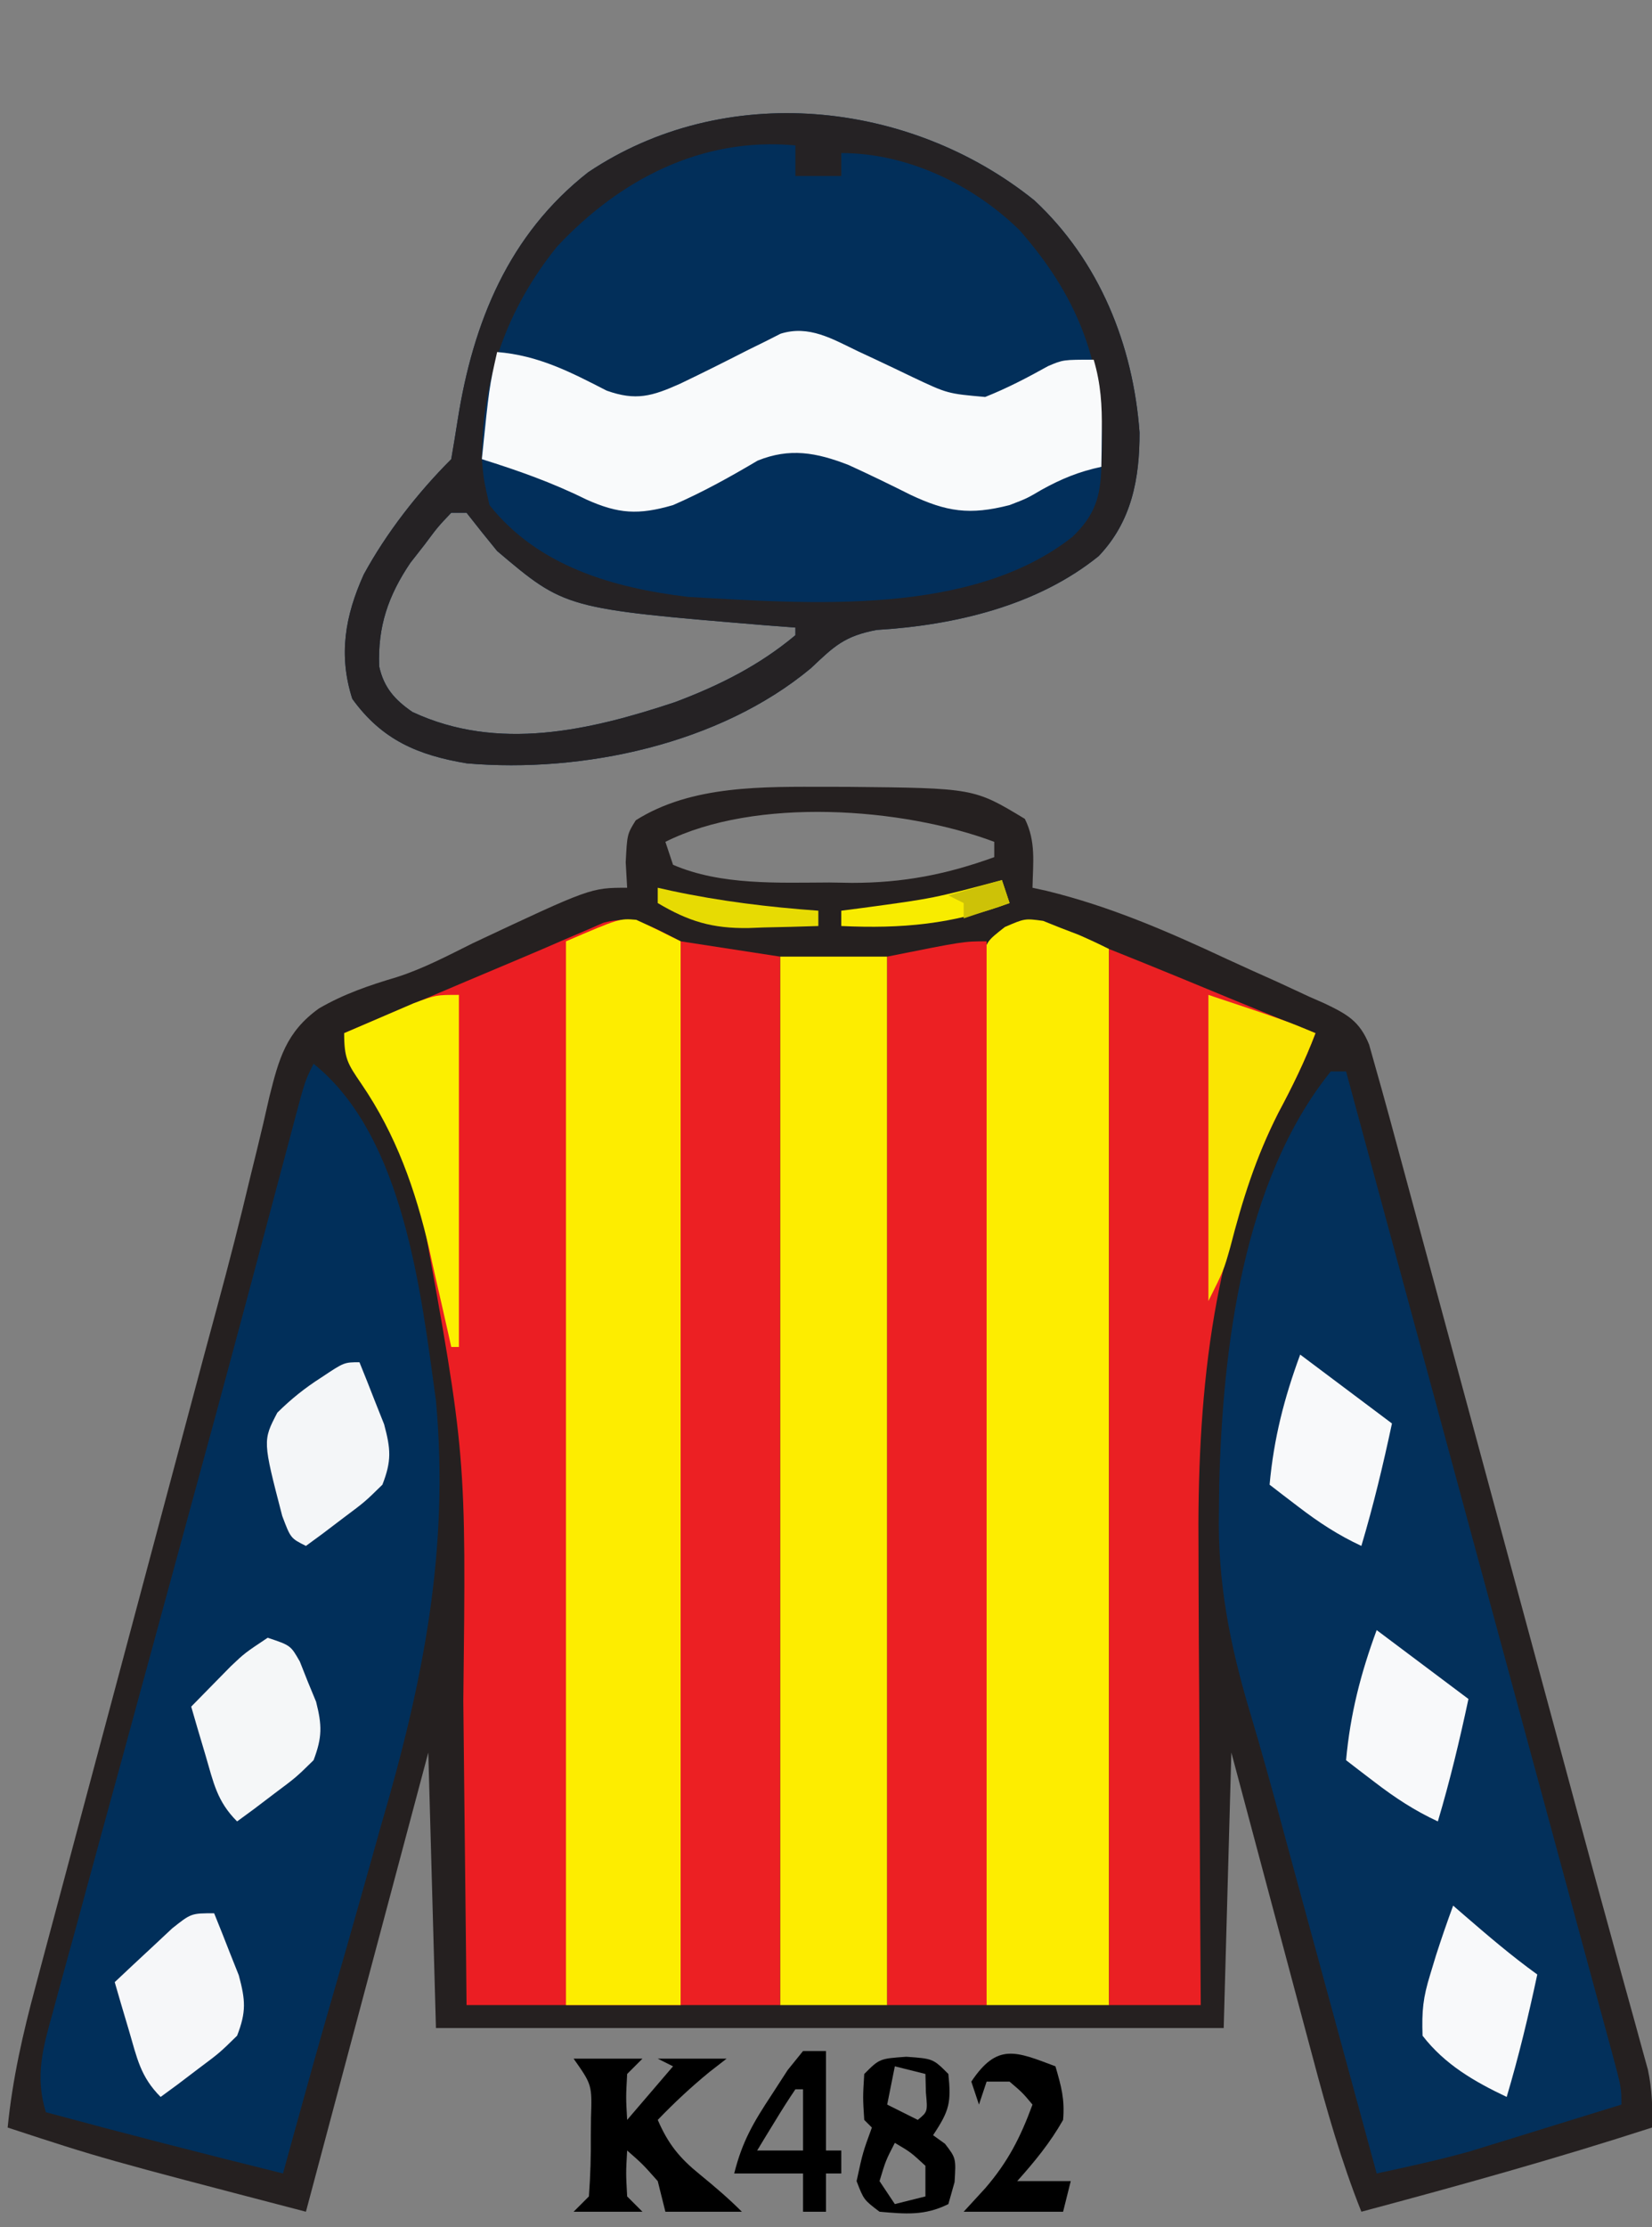
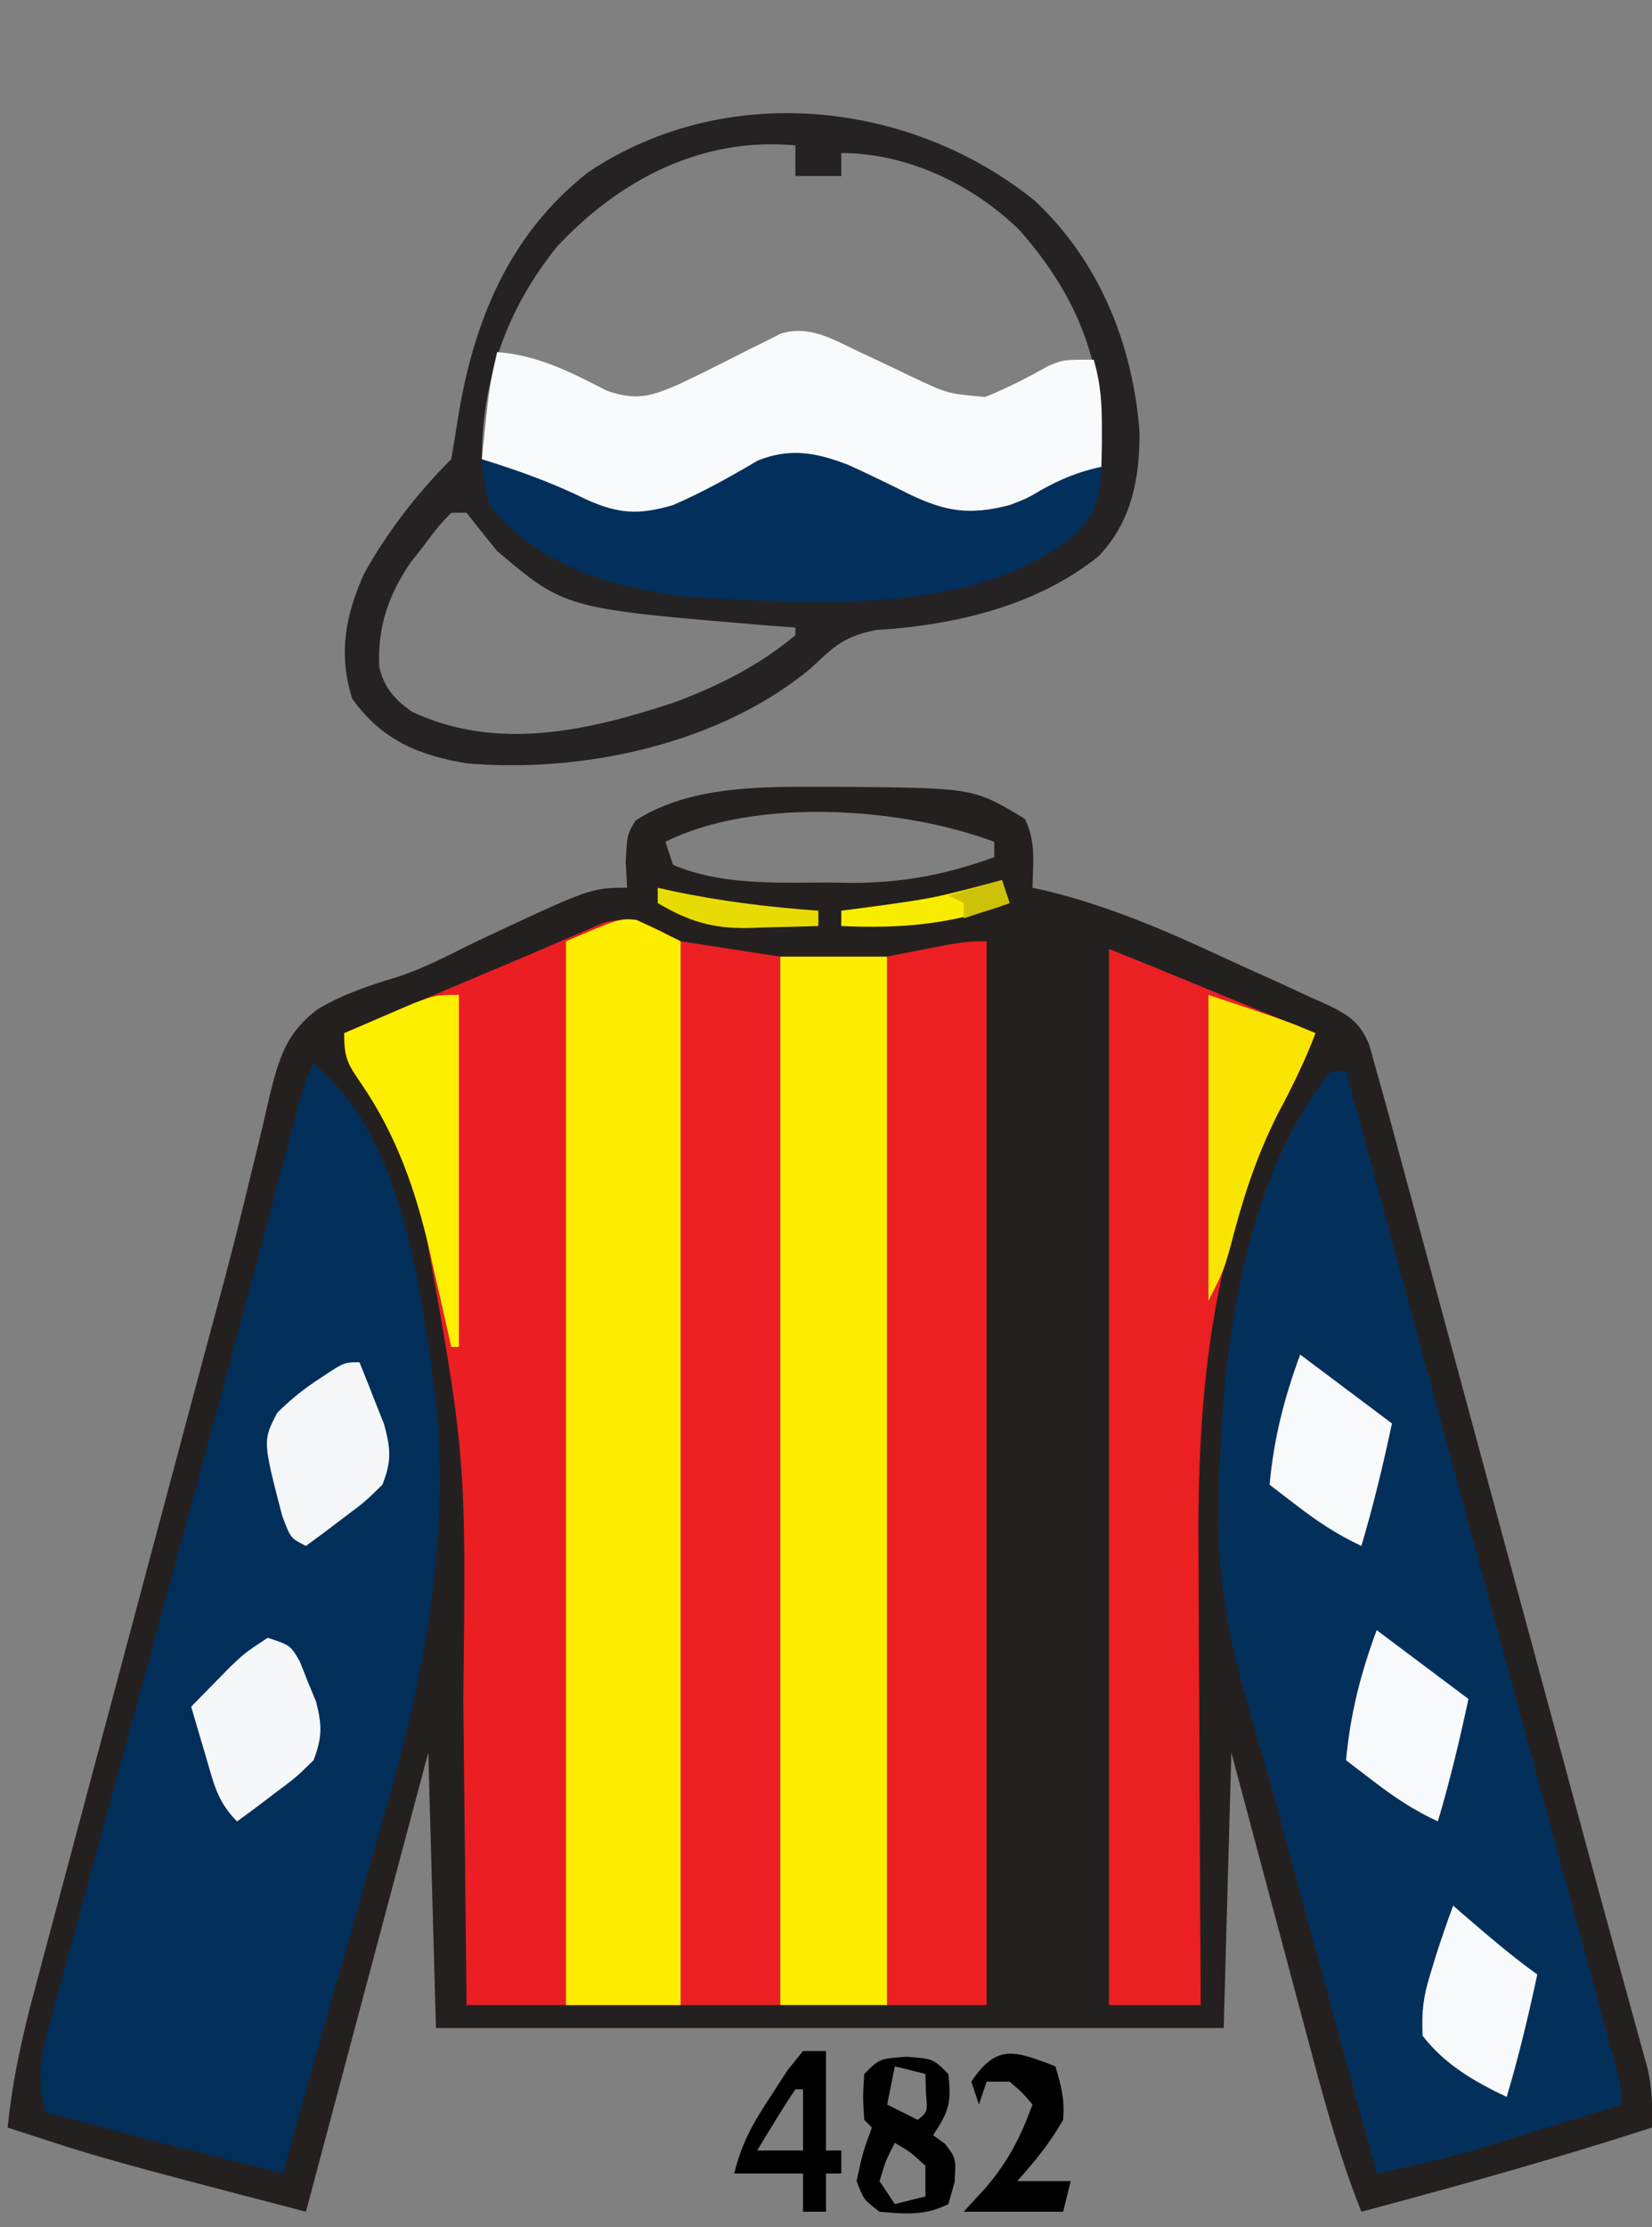
<svg xmlns="http://www.w3.org/2000/svg" version="1.1" width="216" height="291">
  <rect width="100%" height="100%" fill="#808080" stroke="none" />
  <path d="M0 0 C0.828 0.001 1.657 0.002 2.51 0.002 C19.094 0.167 19.094 0.167 25.75 4.188 C27.228 7.144 26.81 9.93 26.75 13.188 C27.352 13.319 27.954 13.451 28.574 13.587 C36.883 15.612 44.423 18.889 52.142 22.493 C54.331 23.508 56.533 24.491 58.736 25.475 C60.139 26.123 61.541 26.773 62.941 27.426 C63.597 27.714 64.252 28.001 64.927 28.298 C67.879 29.714 69.509 30.594 70.763 33.682 C71.089 34.839 71.415 35.996 71.75 37.188 C71.953 37.907 72.157 38.627 72.366 39.368 C73.102 42.001 73.816 44.639 74.528 47.278 C74.936 48.782 74.936 48.782 75.352 50.317 C76.251 53.633 77.147 56.949 78.043 60.266 C78.673 62.594 79.304 64.922 79.935 67.25 C81.599 73.395 83.261 79.54 84.923 85.685 C86.588 91.844 88.256 98.002 89.924 104.16 C91.812 111.134 93.7 118.108 95.587 125.082 C95.876 126.15 96.165 127.218 96.462 128.318 C97.032 130.425 97.601 132.533 98.169 134.64 C99.675 140.231 101.197 145.816 102.74 151.396 C103.065 152.582 103.39 153.767 103.726 154.988 C104.35 157.265 104.98 159.54 105.615 161.813 C105.895 162.837 106.175 163.861 106.463 164.916 C106.712 165.816 106.961 166.715 107.218 167.642 C107.759 170.231 107.848 172.55 107.75 175.188 C95.189 179.255 82.505 182.782 69.75 186.188 C67.121 179.584 65.216 172.897 63.395 166.031 C62.935 164.317 62.935 164.317 62.466 162.568 C61.494 158.942 60.528 155.315 59.562 151.688 C58.902 149.219 58.241 146.75 57.58 144.281 C55.965 138.251 54.358 132.219 52.75 126.188 C52.42 138.067 52.09 149.947 51.75 162.188 C17.76 162.188 -16.23 162.188 -51.25 162.188 C-51.58 150.308 -51.91 138.428 -52.25 126.188 C-57.53 145.988 -62.81 165.787 -68.25 186.188 C-94.946 179.223 -94.946 179.223 -107.25 175.188 C-106.615 168.816 -105.254 162.861 -103.585 156.686 C-103.178 155.152 -103.178 155.152 -102.762 153.587 C-101.865 150.216 -100.96 146.846 -100.055 143.477 C-99.422 141.107 -98.79 138.737 -98.159 136.366 C-96.493 130.118 -94.82 123.872 -93.146 117.625 C-91.468 111.361 -89.797 105.094 -88.125 98.828 C-86.231 91.734 -84.337 84.64 -82.439 77.547 C-82.004 75.919 -82.004 75.919 -81.56 74.258 C-80.986 72.118 -80.408 69.978 -79.826 67.84 C-78.304 62.232 -76.863 56.617 -75.522 50.963 C-75.23 49.778 -74.939 48.592 -74.638 47.371 C-74.083 45.106 -73.549 42.836 -73.042 40.559 C-71.787 35.543 -70.859 32.05 -66.544 28.956 C-63.32 27.077 -59.936 25.923 -56.37 24.868 C-52.888 23.75 -49.704 22.063 -46.438 20.438 C-31.01 13.188 -31.01 13.188 -26.25 13.188 C-26.312 12.094 -26.374 11.001 -26.438 9.875 C-26.25 6.188 -26.25 6.188 -25.125 4.375 C-17.808 -0.259 -8.388 -0.009 0 0 Z M-21.25 7.188 C-20.92 8.178 -20.59 9.168 -20.25 10.188 C-13.992 12.893 -6.492 12.522 0.188 12.5 C1.16 12.516 2.133 12.532 3.135 12.549 C9.815 12.553 15.473 11.462 21.75 9.188 C21.75 8.527 21.75 7.867 21.75 7.188 C9.717 2.675 -9.493 1.309 -21.25 7.188 Z " fill="#252020" transform="translate(108.25,102.812)" />
-   <path d="M0 0 C8.496 7.913 12.911 18.884 13.746 30.328 C13.756 36.372 12.719 41.947 8.406 46.473 C0.353 52.988 -10.465 55.515 -20.625 56.125 C-24.869 56.93 -26.186 58.26 -29.227 61.129 C-41.171 71.068 -59.066 74.857 -74.211 73.559 C-80.582 72.497 -85.301 70.516 -89.188 65.125 C-91.016 59.423 -90.138 54.289 -87.688 48.875 C-84.719 43.422 -80.64 38.202 -76.25 33.812 C-75.956 32.092 -75.666 30.37 -75.401 28.645 C-73.394 15.943 -68.747 4.464 -58.344 -3.68 C-40.558 -15.607 -16.404 -13.204 0 0 Z M-76.25 40.812 C-78 42.653 -78 42.653 -79.75 45 C-80.358 45.777 -80.967 46.555 -81.594 47.355 C-84.509 51.68 -85.868 55.685 -85.672 60.883 C-85.066 63.654 -83.637 65.247 -81.332 66.84 C-70.162 72.058 -58.158 69.27 -47 65.562 C-41.231 63.394 -35.999 60.783 -31.25 56.812 C-31.25 56.483 -31.25 56.153 -31.25 55.812 C-32.543 55.715 -33.836 55.617 -35.168 55.516 C-61.352 53.342 -61.352 53.342 -70.25 45.812 C-71.602 44.161 -72.94 42.497 -74.25 40.812 C-74.91 40.812 -75.57 40.812 -76.25 40.812 Z " fill="#022F5A" transform="translate(135.25,26.188)" />
  <path d="M0 0 C0 45.87 0 91.74 0 139 C-9.24 139 -18.48 139 -28 139 C-28.02 136.924 -28.04 134.847 -28.06 132.708 C-28.128 125.763 -28.205 118.818 -28.288 111.873 C-28.337 107.672 -28.383 103.472 -28.422 99.271 C-28.043 67.209 -28.043 67.209 -33.75 35.875 C-34.137 34.565 -34.137 34.565 -34.532 33.229 C-36.268 27.624 -38.383 22.657 -41.801 17.84 C-43.078 15.88 -43.49 14.263 -44 12 C-39.876 10.248 -35.75 8.499 -31.625 6.75 C-29.891 6.013 -29.891 6.013 -28.121 5.262 C-25.832 4.292 -23.54 3.326 -21.247 2.365 C-19.178 1.495 -17.114 0.612 -15.058 -0.287 C-13.741 -0.849 -13.741 -0.849 -12.398 -1.422 C-11.64 -1.753 -10.881 -2.084 -10.099 -2.425 C-6.08 -3.526 -3.663 -1.831 0 0 Z " fill="#EB1E23" transform="translate(89,123)" />
  <path d="M0 0 C11.781 9.425 14.051 29.833 16 44 C17.784 63.588 14.303 80.86 8.812 99.562 C8.129 101.984 7.449 104.407 6.771 106.83 C5.171 112.533 3.535 118.225 1.888 123.915 C0.566 128.507 -0.715 133.109 -1.988 137.715 C-2.197 138.468 -2.405 139.221 -2.62 139.997 C-3.081 141.665 -3.541 143.332 -4 145 C-14.362 142.434 -24.694 139.784 -35 137 C-36.461 132.297 -35.375 128.502 -34.085 123.913 C-33.869 123.11 -33.652 122.307 -33.43 121.48 C-32.708 118.812 -31.971 116.148 -31.234 113.484 C-30.72 111.595 -30.207 109.705 -29.695 107.814 C-28.334 102.803 -26.961 97.796 -25.584 92.789 C-24.231 87.86 -22.889 82.928 -21.547 77.996 C-19.955 72.151 -18.363 66.307 -16.764 60.464 C-14.078 50.65 -11.411 40.832 -8.783 31.002 C-8.527 30.042 -8.27 29.082 -8.005 28.093 C-6.784 23.521 -5.565 18.949 -4.351 14.376 C-3.919 12.757 -3.487 11.139 -3.056 9.521 C-2.763 8.414 -2.763 8.414 -2.465 7.284 C-1.113 2.226 -1.113 2.226 0 0 Z " fill="#012F5A" transform="translate(41,139)" />
  <path d="M0 0 C0.66 0 1.32 0 2 0 C2.678 2.504 3.357 5.008 4.035 7.512 C4.261 8.347 4.488 9.182 4.721 10.042 C6.059 14.981 7.396 19.92 8.733 24.86 C12.03 37.039 15.33 49.218 18.636 61.395 C20.737 69.13 22.835 76.866 24.933 84.601 C26.257 89.485 27.582 94.369 28.91 99.252 C30.179 103.922 31.446 108.592 32.711 113.263 C33.185 115.012 33.66 116.76 34.136 118.509 C34.792 120.916 35.444 123.324 36.095 125.732 C36.29 126.444 36.484 127.157 36.685 127.89 C38 132.772 38 132.772 38 135 C34.356 136.131 30.709 137.254 27.062 138.375 C26.041 138.692 25.019 139.009 23.967 139.336 C22.958 139.645 21.949 139.955 20.91 140.273 C19.994 140.556 19.077 140.839 18.133 141.13 C14.121 142.244 10.071 143.129 6 144 C5.735 143.026 5.735 143.026 5.464 142.033 C3.599 135.185 1.732 128.338 -0.134 121.49 C-0.828 118.946 -1.521 116.401 -2.214 113.856 C-2.887 111.385 -3.561 108.914 -4.235 106.443 C-4.898 104.009 -5.559 101.576 -6.219 99.142 C-7.624 93.969 -9.041 88.805 -10.582 83.671 C-13.212 74.862 -14.821 66.699 -14.625 57.438 C-14.612 56.259 -14.598 55.081 -14.585 53.867 C-14.117 36.169 -11.527 14.31 0 0 Z " fill="#03305B" transform="translate(174,140)" />
  <path d="M0 0 C8.496 7.913 12.911 18.884 13.746 30.328 C13.756 36.372 12.719 41.947 8.406 46.473 C0.353 52.988 -10.465 55.515 -20.625 56.125 C-24.869 56.93 -26.186 58.26 -29.227 61.129 C-41.171 71.068 -59.066 74.857 -74.211 73.559 C-80.582 72.497 -85.301 70.516 -89.188 65.125 C-91.016 59.423 -90.138 54.289 -87.688 48.875 C-84.719 43.422 -80.64 38.202 -76.25 33.812 C-75.956 32.092 -75.666 30.37 -75.401 28.645 C-73.394 15.943 -68.747 4.464 -58.344 -3.68 C-40.558 -15.607 -16.404 -13.204 0 0 Z M-62.438 6.062 C-68.968 14.158 -72.25 23.441 -72.25 33.812 C-69.409 35.195 -66.551 36.538 -63.688 37.875 C-62.888 38.265 -62.088 38.655 -61.264 39.057 C-56.166 41.408 -52.873 42.347 -47.25 40.812 C-45.05 40.009 -45.05 40.009 -43.188 38.938 C-42.182 38.41 -42.182 38.41 -41.156 37.871 C-39.484 36.942 -37.834 35.974 -36.188 35 C-31.987 33.302 -28.512 33.933 -24.297 35.572 C-21.573 36.814 -18.886 38.118 -16.211 39.461 C-11.486 41.687 -8.485 42.148 -3.25 40.812 C-0.983 39.975 -0.983 39.975 0.938 38.875 C1.57 38.536 2.203 38.197 2.855 37.848 C3.481 37.506 4.106 37.164 4.75 36.812 C6.081 36.141 7.414 35.473 8.75 34.812 C9.459 22.462 6.228 13.163 -1.961 3.871 C-8.081 -2.107 -16.648 -6.188 -25.25 -6.188 C-25.25 -5.197 -25.25 -4.207 -25.25 -3.188 C-27.23 -3.188 -29.21 -3.188 -31.25 -3.188 C-31.25 -4.508 -31.25 -5.827 -31.25 -7.188 C-43.521 -8.329 -54.285 -2.687 -62.438 6.062 Z M-76.25 40.812 C-78 42.653 -78 42.653 -79.75 45 C-80.358 45.777 -80.967 46.555 -81.594 47.355 C-84.509 51.68 -85.868 55.685 -85.672 60.883 C-85.066 63.654 -83.637 65.247 -81.332 66.84 C-70.162 72.058 -58.158 69.27 -47 65.562 C-41.231 63.394 -35.999 60.783 -31.25 56.812 C-31.25 56.483 -31.25 56.153 -31.25 55.812 C-32.543 55.715 -33.836 55.617 -35.168 55.516 C-61.352 53.342 -61.352 53.342 -70.25 45.812 C-71.602 44.161 -72.94 42.497 -74.25 40.812 C-74.91 40.812 -75.57 40.812 -76.25 40.812 Z " fill="#252224" transform="translate(135.25,26.188)" />
-   <path d="M0 0 C1.139 0.456 1.139 0.456 2.301 0.922 C3.068 1.216 3.835 1.51 4.625 1.812 C5.971 2.394 7.301 3.016 8.613 3.672 C8.613 49.212 8.613 94.752 8.613 141.672 C3.333 141.672 -1.947 141.672 -7.387 141.672 C-7.502 123.6 -7.592 105.529 -7.646 87.457 C-7.672 79.067 -7.707 70.676 -7.764 62.285 C-7.814 54.974 -7.846 47.662 -7.857 40.35 C-7.864 36.477 -7.879 32.604 -7.915 28.731 C-7.949 25.088 -7.96 21.445 -7.952 17.801 C-7.954 15.823 -7.981 13.844 -8.009 11.866 C-8.002 10.693 -7.995 9.519 -7.988 8.31 C-7.993 7.287 -7.997 6.265 -8.002 5.212 C-7.387 2.672 -7.387 2.672 -4.998 0.799 C-2.387 -0.328 -2.387 -0.328 0 0 Z " fill="#FDED00" transform="translate(136.387,120.328)" />
  <path d="M0 0 C1.964 0.88 3.887 1.85 5.812 2.812 C5.812 48.682 5.812 94.552 5.812 141.812 C0.863 141.812 -4.088 141.812 -9.188 141.812 C-9.188 95.942 -9.188 50.072 -9.188 2.812 C-2.188 -0.188 -2.188 -0.188 0 0 Z " fill="#FDED00" transform="translate(83.188,120.188)" />
  <path d="M0 0 C4.62 0 9.24 0 14 0 C14 45.21 14 90.42 14 137 C9.38 137 4.76 137 0 137 C0 91.79 0 46.58 0 0 Z " fill="#FDED00" transform="translate(102,125)" />
  <path d="M0 0 C3.017 1.207 6.028 2.417 9.031 3.656 C9.76 3.957 10.488 4.257 11.238 4.566 C12.746 5.189 14.254 5.811 15.762 6.434 C19.5 7.975 23.241 9.508 27 11 C25.617 14.642 23.962 18.006 22.125 21.438 C13.215 39.236 11.515 59.224 11.707 78.82 C11.713 80.543 11.717 82.266 11.72 83.989 C11.731 88.458 11.761 92.926 11.794 97.394 C11.825 101.98 11.838 106.566 11.854 111.152 C11.885 120.102 11.936 129.051 12 138 C8.04 138 4.08 138 0 138 C0 92.46 0 46.92 0 0 Z " fill="#EA2023" transform="translate(145,124)" />
  <path d="M0 0 C0 45.87 0 91.74 0 139 C-4.29 139 -8.58 139 -13 139 C-13 93.79 -13 48.58 -13 2 C-3 0 -3 0 0 0 Z " fill="#EC2023" transform="translate(129,123)" />
  <path d="M0 0 C4.29 0.66 8.58 1.32 13 2 C13 47.21 13 92.42 13 139 C8.71 139 4.42 139 0 139 C0 93.13 0 47.26 0 0 Z " fill="#EC2023" transform="translate(89,123)" />
  <path d="M0 0 C0.777 0.362 1.553 0.724 2.354 1.098 C3.974 1.861 5.592 2.631 7.205 3.41 C11.745 5.555 11.745 5.555 16.66 5.988 C19.539 4.842 22.179 3.462 24.883 1.957 C26.848 1.117 26.848 1.117 30.848 1.117 C31.784 4.272 31.953 7.083 31.91 10.367 C31.901 11.259 31.892 12.151 31.883 13.07 C31.871 13.746 31.86 14.421 31.848 15.117 C29.481 16.325 27.107 17.508 24.723 18.68 C24.058 19.022 23.392 19.364 22.707 19.717 C18.329 21.841 15.673 22.619 10.848 21.117 C7.392 19.737 4.042 18.151 0.682 16.557 C-3.042 14.849 -5.967 13.511 -10.152 14.117 C-12.1 14.809 -12.1 14.809 -13.902 15.867 C-14.586 16.227 -15.269 16.586 -15.973 16.957 C-16.692 17.34 -17.411 17.723 -18.152 18.117 C-19.683 18.909 -21.225 19.68 -22.777 20.43 C-23.471 20.776 -24.164 21.123 -24.879 21.48 C-30.745 23.123 -36.282 19.95 -41.527 17.555 C-42.263 17.225 -42.999 16.896 -43.758 16.557 C-45.559 15.75 -47.356 14.934 -49.152 14.117 C-48.189 4.707 -48.189 4.707 -47.152 0.117 C-41.747 0.555 -37.584 2.718 -32.836 5.156 C-29.005 6.528 -26.892 5.894 -23.232 4.259 C-20.232 2.826 -17.263 1.336 -14.303 -0.176 C-13.571 -0.535 -12.84 -0.895 -12.086 -1.266 C-11.427 -1.6 -10.767 -1.934 -10.088 -2.278 C-6.377 -3.438 -3.346 -1.604 0 0 Z " fill="#F9FAFB" transform="translate(112.152,45.883)" />
  <path d="M0 0 C2.724 1.242 5.411 2.546 8.086 3.889 C12.81 6.114 15.814 6.582 21.047 5.24 C23.315 4.368 23.315 4.368 25.234 3.24 C27.832 1.801 30.135 0.86 33.047 0.24 C32.951 4.259 32.143 6.611 29.297 9.365 C16.053 19.834 -5.212 18.111 -20.953 17.24 C-30.727 16.07 -40.58 13.266 -46.953 5.24 C-47.703 1.99 -47.703 1.99 -47.953 -0.76 C-43.237 0.712 -38.76 2.294 -34.328 4.49 C-30.116 6.389 -27.492 6.561 -22.953 5.24 C-19.104 3.571 -15.5 1.564 -11.891 -0.572 C-7.691 -2.27 -4.215 -1.639 0 0 Z " fill="#022F5B" transform="translate(110.953,60.76)" />
  <path d="M0 0 C0 15.18 0 30.36 0 46 C-0.33 46 -0.66 46 -1 46 C-1.131 45.411 -1.261 44.822 -1.396 44.215 C-2.004 41.495 -2.627 38.779 -3.25 36.062 C-3.455 35.136 -3.66 34.21 -3.871 33.256 C-5.677 25.456 -8.203 18.277 -12.75 11.625 C-14.557 8.98 -15 8.321 -15 5 C-13.065 4.16 -11.127 3.328 -9.188 2.5 C-8.109 2.036 -7.03 1.572 -5.918 1.094 C-3 0 -3 0 0 0 Z " fill="#FCEF00" transform="translate(60,130)" />
  <path d="M0 0 C10.125 3.375 10.125 3.375 14 5 C12.617 8.642 10.962 12.006 9.125 15.438 C6.234 21.127 4.443 26.8 2.859 32.969 C2 36 2 36 0 40 C0 26.8 0 13.6 0 0 Z " fill="#FAE502" transform="translate(158,130)" />
-   <path d="M0 0 C0.703 1.723 1.387 3.454 2.062 5.188 C2.445 6.15 2.828 7.113 3.223 8.105 C4.095 11.353 4.218 12.873 3 16 C0.715 18.238 0.715 18.238 -2.062 20.312 C-2.982 21.01 -3.901 21.707 -4.848 22.426 C-5.913 23.205 -5.913 23.205 -7 24 C-9.636 21.364 -10.077 18.938 -11.125 15.375 C-11.478 14.186 -11.831 12.998 -12.195 11.773 C-12.461 10.858 -12.726 9.943 -13 9 C-11.404 7.491 -9.798 5.993 -8.188 4.5 C-7.294 3.665 -6.401 2.829 -5.48 1.969 C-3 0 -3 0 0 0 Z " fill="#F6F7F9" transform="translate(28,250)" />
  <path d="M0 0 C3 1 3 1 4.203 3.109 C4.549 3.981 4.894 4.852 5.25 5.75 C5.784 7.042 5.784 7.042 6.328 8.359 C7.118 11.465 7.137 13.001 6 16 C3.715 18.238 3.715 18.238 0.938 20.312 C0.018 21.01 -0.901 21.707 -1.848 22.426 C-2.913 23.205 -2.913 23.205 -4 24 C-6.636 21.364 -7.077 18.938 -8.125 15.375 C-8.478 14.186 -8.831 12.998 -9.195 11.773 C-9.461 10.858 -9.726 9.943 -10 9 C-8.899 7.872 -7.794 6.748 -6.688 5.625 C-6.073 4.999 -5.458 4.372 -4.824 3.727 C-3 2 -3 2 0 0 Z " fill="#F5F7F8" transform="translate(35,214)" />
  <path d="M0 0 C6 4.5 6 4.5 12 9 C10.849 14.398 9.576 19.71 8 25 C4.961 23.59 2.406 21.911 -0.25 19.875 C-0.956 19.336 -1.663 18.797 -2.391 18.242 C-2.922 17.832 -3.453 17.422 -4 17 C-3.45 10.952 -2.096 5.694 0 0 Z " fill="#F8F9FA" transform="translate(180,213)" />
  <path d="M0 0 C6 4.5 6 4.5 12 9 C10.849 14.398 9.576 19.71 8 25 C4.961 23.59 2.406 21.911 -0.25 19.875 C-0.956 19.336 -1.663 18.797 -2.391 18.242 C-2.922 17.832 -3.453 17.422 -4 17 C-3.45 10.952 -2.096 5.694 0 0 Z " fill="#F8F9FA" transform="translate(170,177)" />
  <path d="M0 0 C0.703 1.723 1.387 3.454 2.062 5.188 C2.445 6.15 2.828 7.113 3.223 8.105 C4.095 11.353 4.218 12.873 3 16 C0.715 18.238 0.715 18.238 -2.062 20.312 C-2.982 21.01 -3.901 21.707 -4.848 22.426 C-5.913 23.205 -5.913 23.205 -7 24 C-9 23 -9 23 -10.098 20.086 C-12.654 10.252 -12.654 10.252 -10.738 6.586 C-8.918 4.792 -7.151 3.376 -5 2 C-2 0 -2 0 0 0 Z " fill="#F4F6F8" transform="translate(47,178)" />
-   <path d="M0 0 C0.459 0.398 0.918 0.797 1.391 1.207 C4.523 3.911 7.639 6.58 11 9 C9.849 14.398 8.576 19.71 7 25 C2.748 22.982 -1.082 20.771 -4 17 C-4.108 13.695 -3.936 12.037 -3 9 C-2.749 8.171 -2.497 7.342 -2.238 6.488 C-1.536 4.307 -0.792 2.151 0 0 Z " fill="#F8F9FA" transform="translate(190,249)" />
-   <path d="M0 0 C2.97 0 5.94 0 9 0 C8.34 0.66 7.68 1.32 7 2 C6.833 5.083 6.833 5.083 7 8 C8.98 5.69 10.96 3.38 13 1 C12.34 0.67 11.68 0.34 11 0 C13.97 0 16.94 0 20 0 C19.258 0.578 18.515 1.155 17.75 1.75 C15.339 3.723 13.16 5.76 11 8 C12.365 11.153 13.838 12.97 16.5 15.125 C18.43 16.703 20.235 18.235 22 20 C18.7 20 15.4 20 12 20 C11.67 18.68 11.34 17.36 11 16 C9.021 13.77 9.021 13.77 7 12 C6.833 14.917 6.833 14.917 7 18 C7.66 18.66 8.32 19.32 9 20 C6.03 20 3.06 20 0 20 C0.66 19.34 1.32 18.68 2 18 C2.199 15.291 2.278 12.707 2.25 10 C2.258 9.263 2.265 8.525 2.273 7.766 C2.41 3.416 2.41 3.416 0 0 Z " fill="#000000" transform="translate(75,269)" />
+   <path d="M0 0 C0.459 0.398 0.918 0.797 1.391 1.207 C4.523 3.911 7.639 6.58 11 9 C9.849 14.398 8.576 19.71 7 25 C2.748 22.982 -1.082 20.771 -4 17 C-4.108 13.695 -3.936 12.037 -3 9 C-2.749 8.171 -2.497 7.342 -2.238 6.488 C-1.536 4.307 -0.792 2.151 0 0 " fill="#F8F9FA" transform="translate(190,249)" />
  <path d="M0 0 C3.5 0.25 3.5 0.25 5.5 2.25 C5.883 5.983 5.649 7.026 3.5 10.25 C4.016 10.621 4.531 10.992 5.062 11.375 C6.5 13.25 6.5 13.25 6.312 16.375 C6.044 17.324 5.776 18.273 5.5 19.25 C2.417 20.792 -0.109 20.547 -3.5 20.25 C-5.562 18.688 -5.562 18.688 -6.5 16.25 C-5.688 12.5 -5.688 12.5 -4.5 9.25 C-4.83 8.92 -5.16 8.59 -5.5 8.25 C-5.688 5.312 -5.688 5.312 -5.5 2.25 C-3.5 0.25 -3.5 0.25 0 0 Z M-1.5 1.25 C-1.83 2.9 -2.16 4.55 -2.5 6.25 C-0.52 7.24 -0.52 7.24 1.5 8.25 C2.796 7.184 2.796 7.184 2.562 4.688 C2.542 3.883 2.521 3.079 2.5 2.25 C1.18 1.92 -0.14 1.59 -1.5 1.25 Z M-1.5 11.25 C-2.698 13.579 -2.698 13.579 -3.5 16.25 C-2.51 17.735 -2.51 17.735 -1.5 19.25 C-0.18 18.92 1.14 18.59 2.5 18.25 C2.5 16.93 2.5 15.61 2.5 14.25 C0.58 12.476 0.58 12.476 -1.5 11.25 Z " fill="#000000" transform="translate(118.5,268.75)" />
  <path d="M0 0 C0.99 0 1.98 0 3 0 C3 4.29 3 8.58 3 13 C3.66 13 4.32 13 5 13 C5 13.99 5 14.98 5 16 C4.34 16 3.68 16 3 16 C3 17.65 3 19.3 3 21 C2.01 21 1.02 21 0 21 C0 19.35 0 17.7 0 16 C-2.97 16 -5.94 16 -9 16 C-7.953 11.812 -6.487 9.332 -4.125 5.75 C-3.077 4.134 -3.077 4.134 -2.008 2.484 C-1.345 1.665 -0.683 0.845 0 0 Z M-1 5 C-1.891 6.309 -2.739 7.648 -3.562 9 C-4.018 9.742 -4.473 10.485 -4.941 11.25 C-5.465 12.116 -5.465 12.116 -6 13 C-4.02 13 -2.04 13 0 13 C0 10.36 0 7.72 0 5 C-0.33 5 -0.66 5 -1 5 Z " fill="#000000" transform="translate(105,268)" />
  <path d="M0 0 C0.774 2.653 1.228 4.293 1 7 C-0.674 9.962 -2.734 12.471 -5 15 C-2.69 15 -0.38 15 2 15 C1.67 16.32 1.34 17.64 1 19 C-3.29 19 -7.58 19 -12 19 C-11.072 17.989 -10.144 16.979 -9.188 15.938 C-6.2 12.477 -4.57 9.274 -3 5 C-4.312 3.438 -4.312 3.438 -6 2 C-6.99 2 -7.98 2 -9 2 C-9.33 2.99 -9.66 3.98 -10 5 C-10.33 4.01 -10.66 3.02 -11 2 C-7.61 -3.085 -5.187 -1.959 0 0 Z " fill="#000000" transform="translate(138,270)" />
  <path d="M0 0 C0.33 0.99 0.66 1.98 1 3 C-6.465 5.775 -13.067 6.368 -21 6 C-21 5.34 -21 4.68 -21 4 C-20.071 3.879 -19.141 3.758 -18.184 3.633 C-8.964 2.388 -8.964 2.388 0 0 Z " fill="#F8EC00" transform="translate(131,115)" />
  <path d="M0 0 C0.594 0.133 1.189 0.266 1.801 0.402 C8.185 1.763 14.492 2.53 21 3 C21 3.66 21 4.32 21 5 C18.624 5.082 16.251 5.141 13.875 5.188 C13.21 5.213 12.545 5.238 11.859 5.264 C7.131 5.333 4.049 4.403 0 2 C0 1.34 0 0.68 0 0 Z " fill="#E7DB03" transform="translate(86,116)" />
  <path d="M0 0 C0.33 0.99 0.66 1.98 1 3 C-0.98 3.66 -2.96 4.32 -5 5 C-5 4.34 -5 3.68 -5 3 C-5.66 2.67 -6.32 2.34 -7 2 C-4.69 1.34 -2.38 0.68 0 0 Z " fill="#CDC207" transform="translate(131,115)" />
</svg>